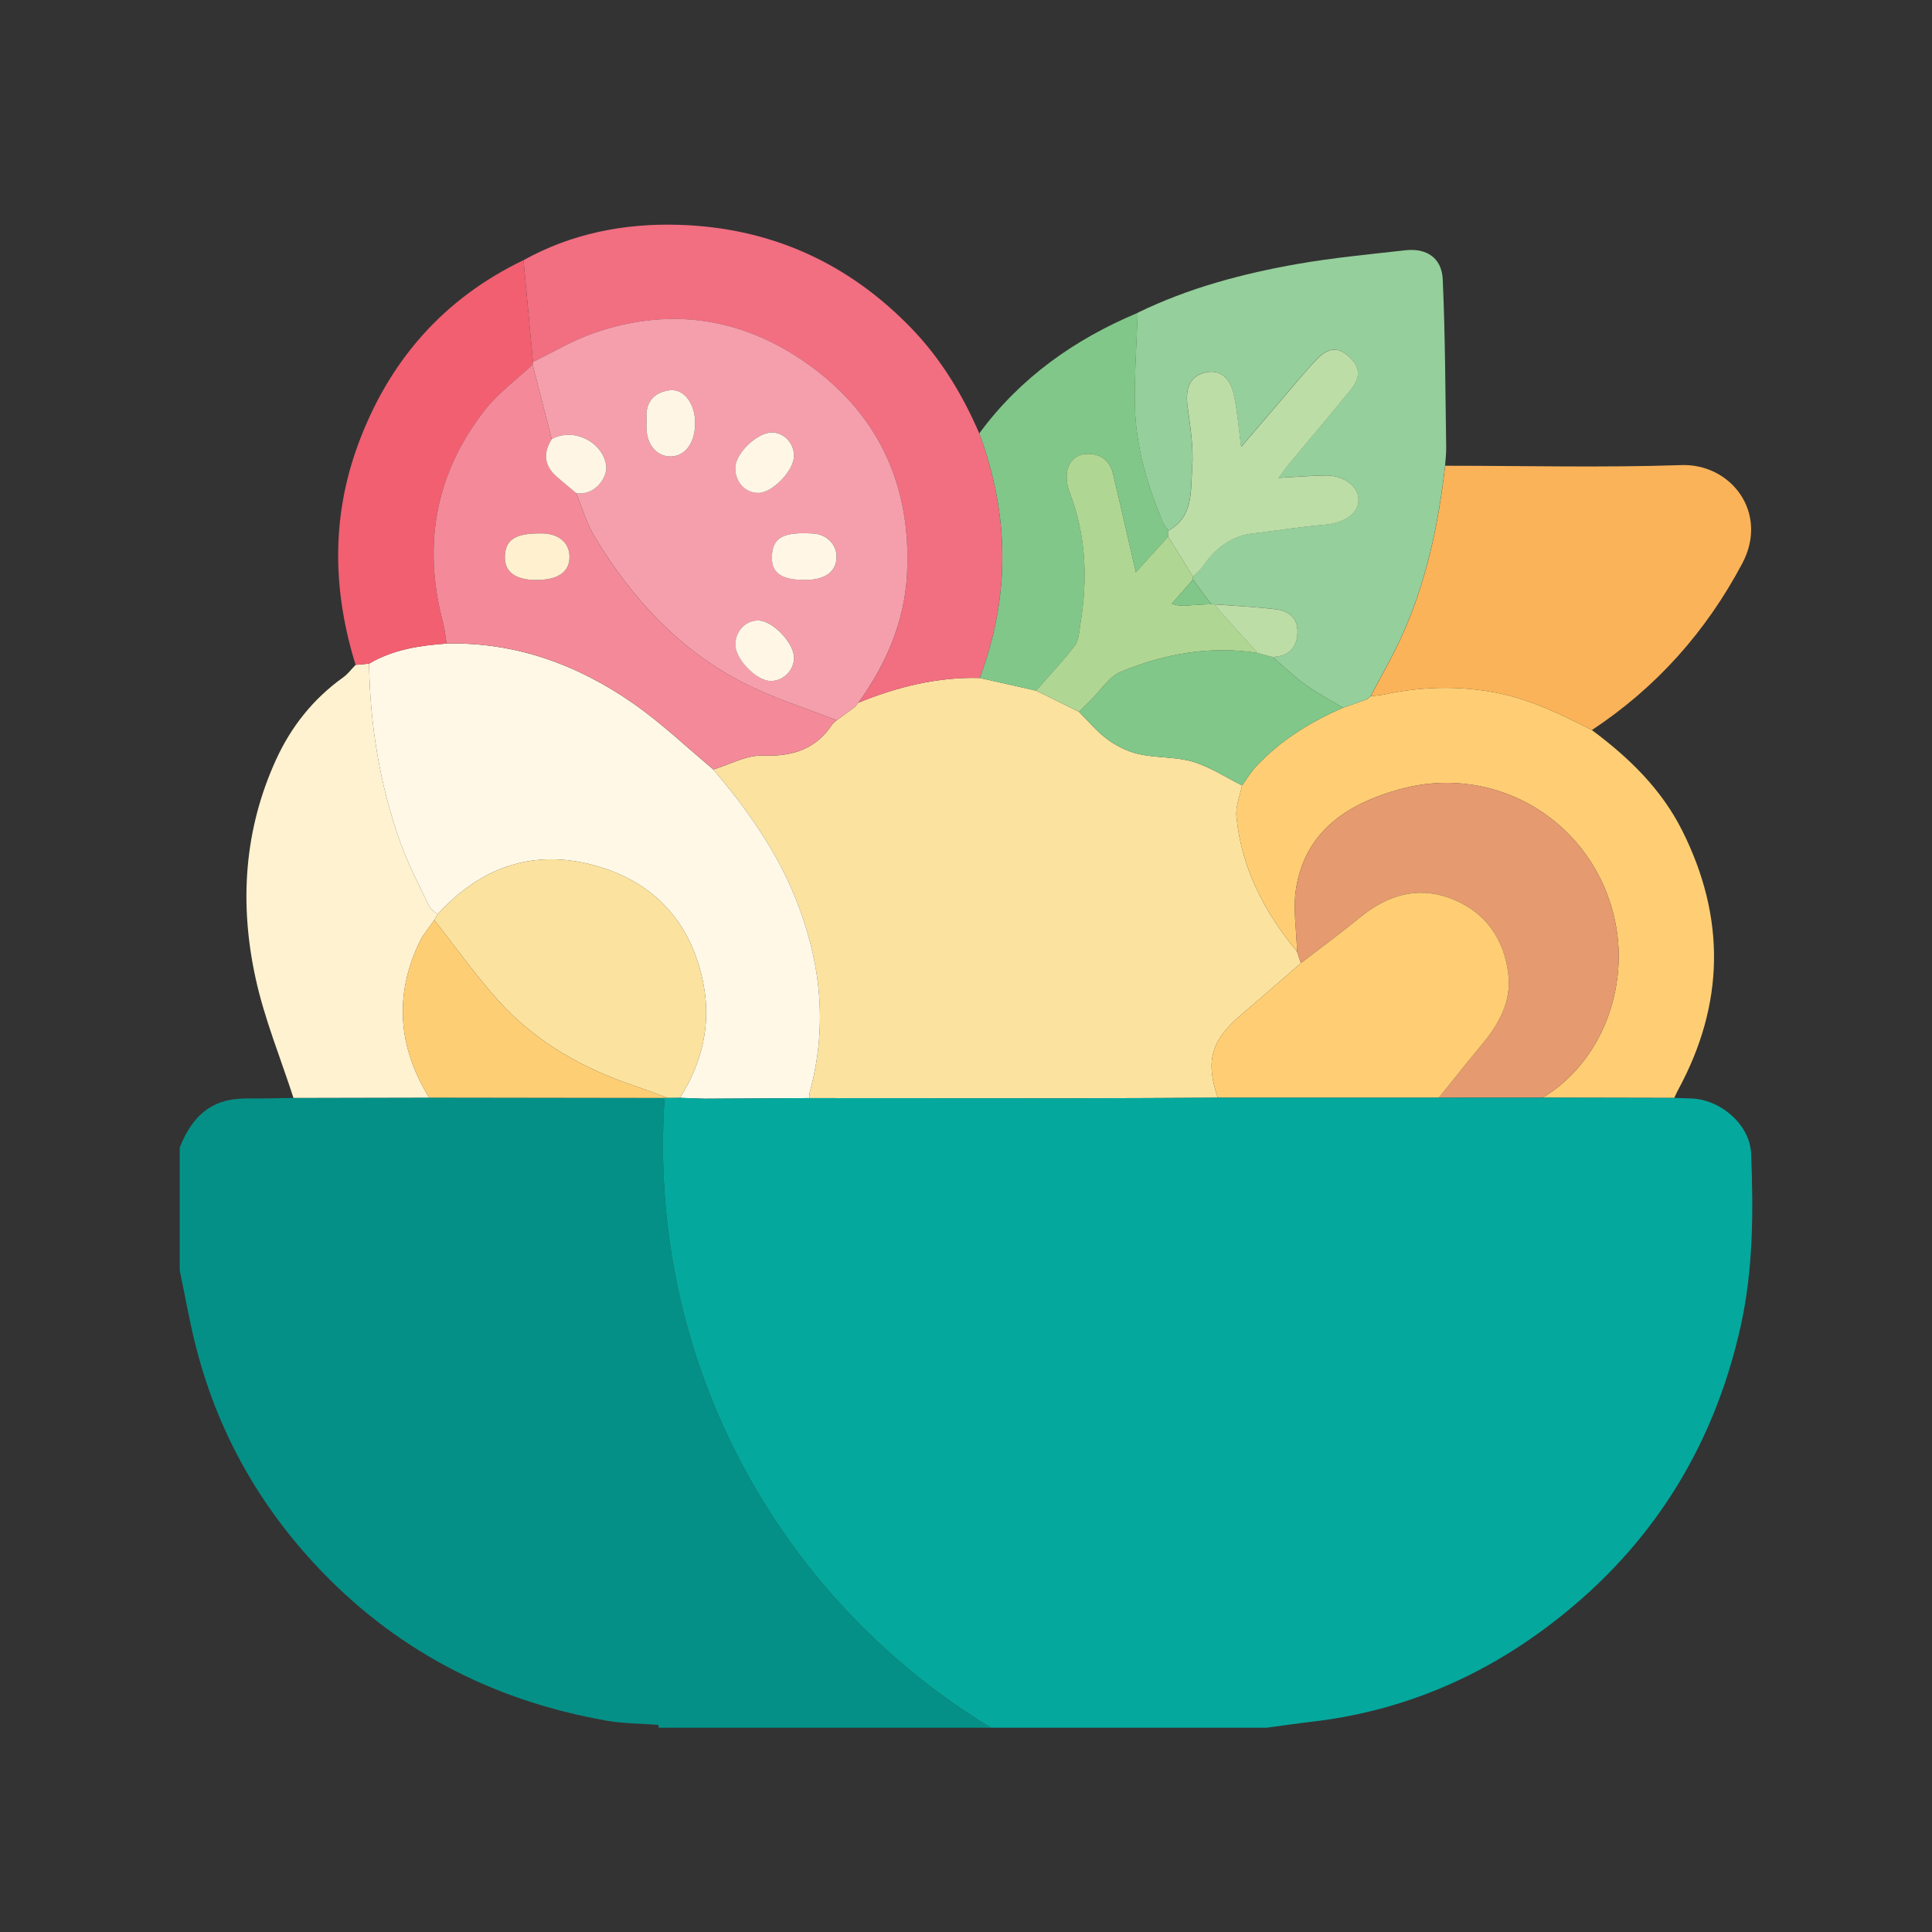
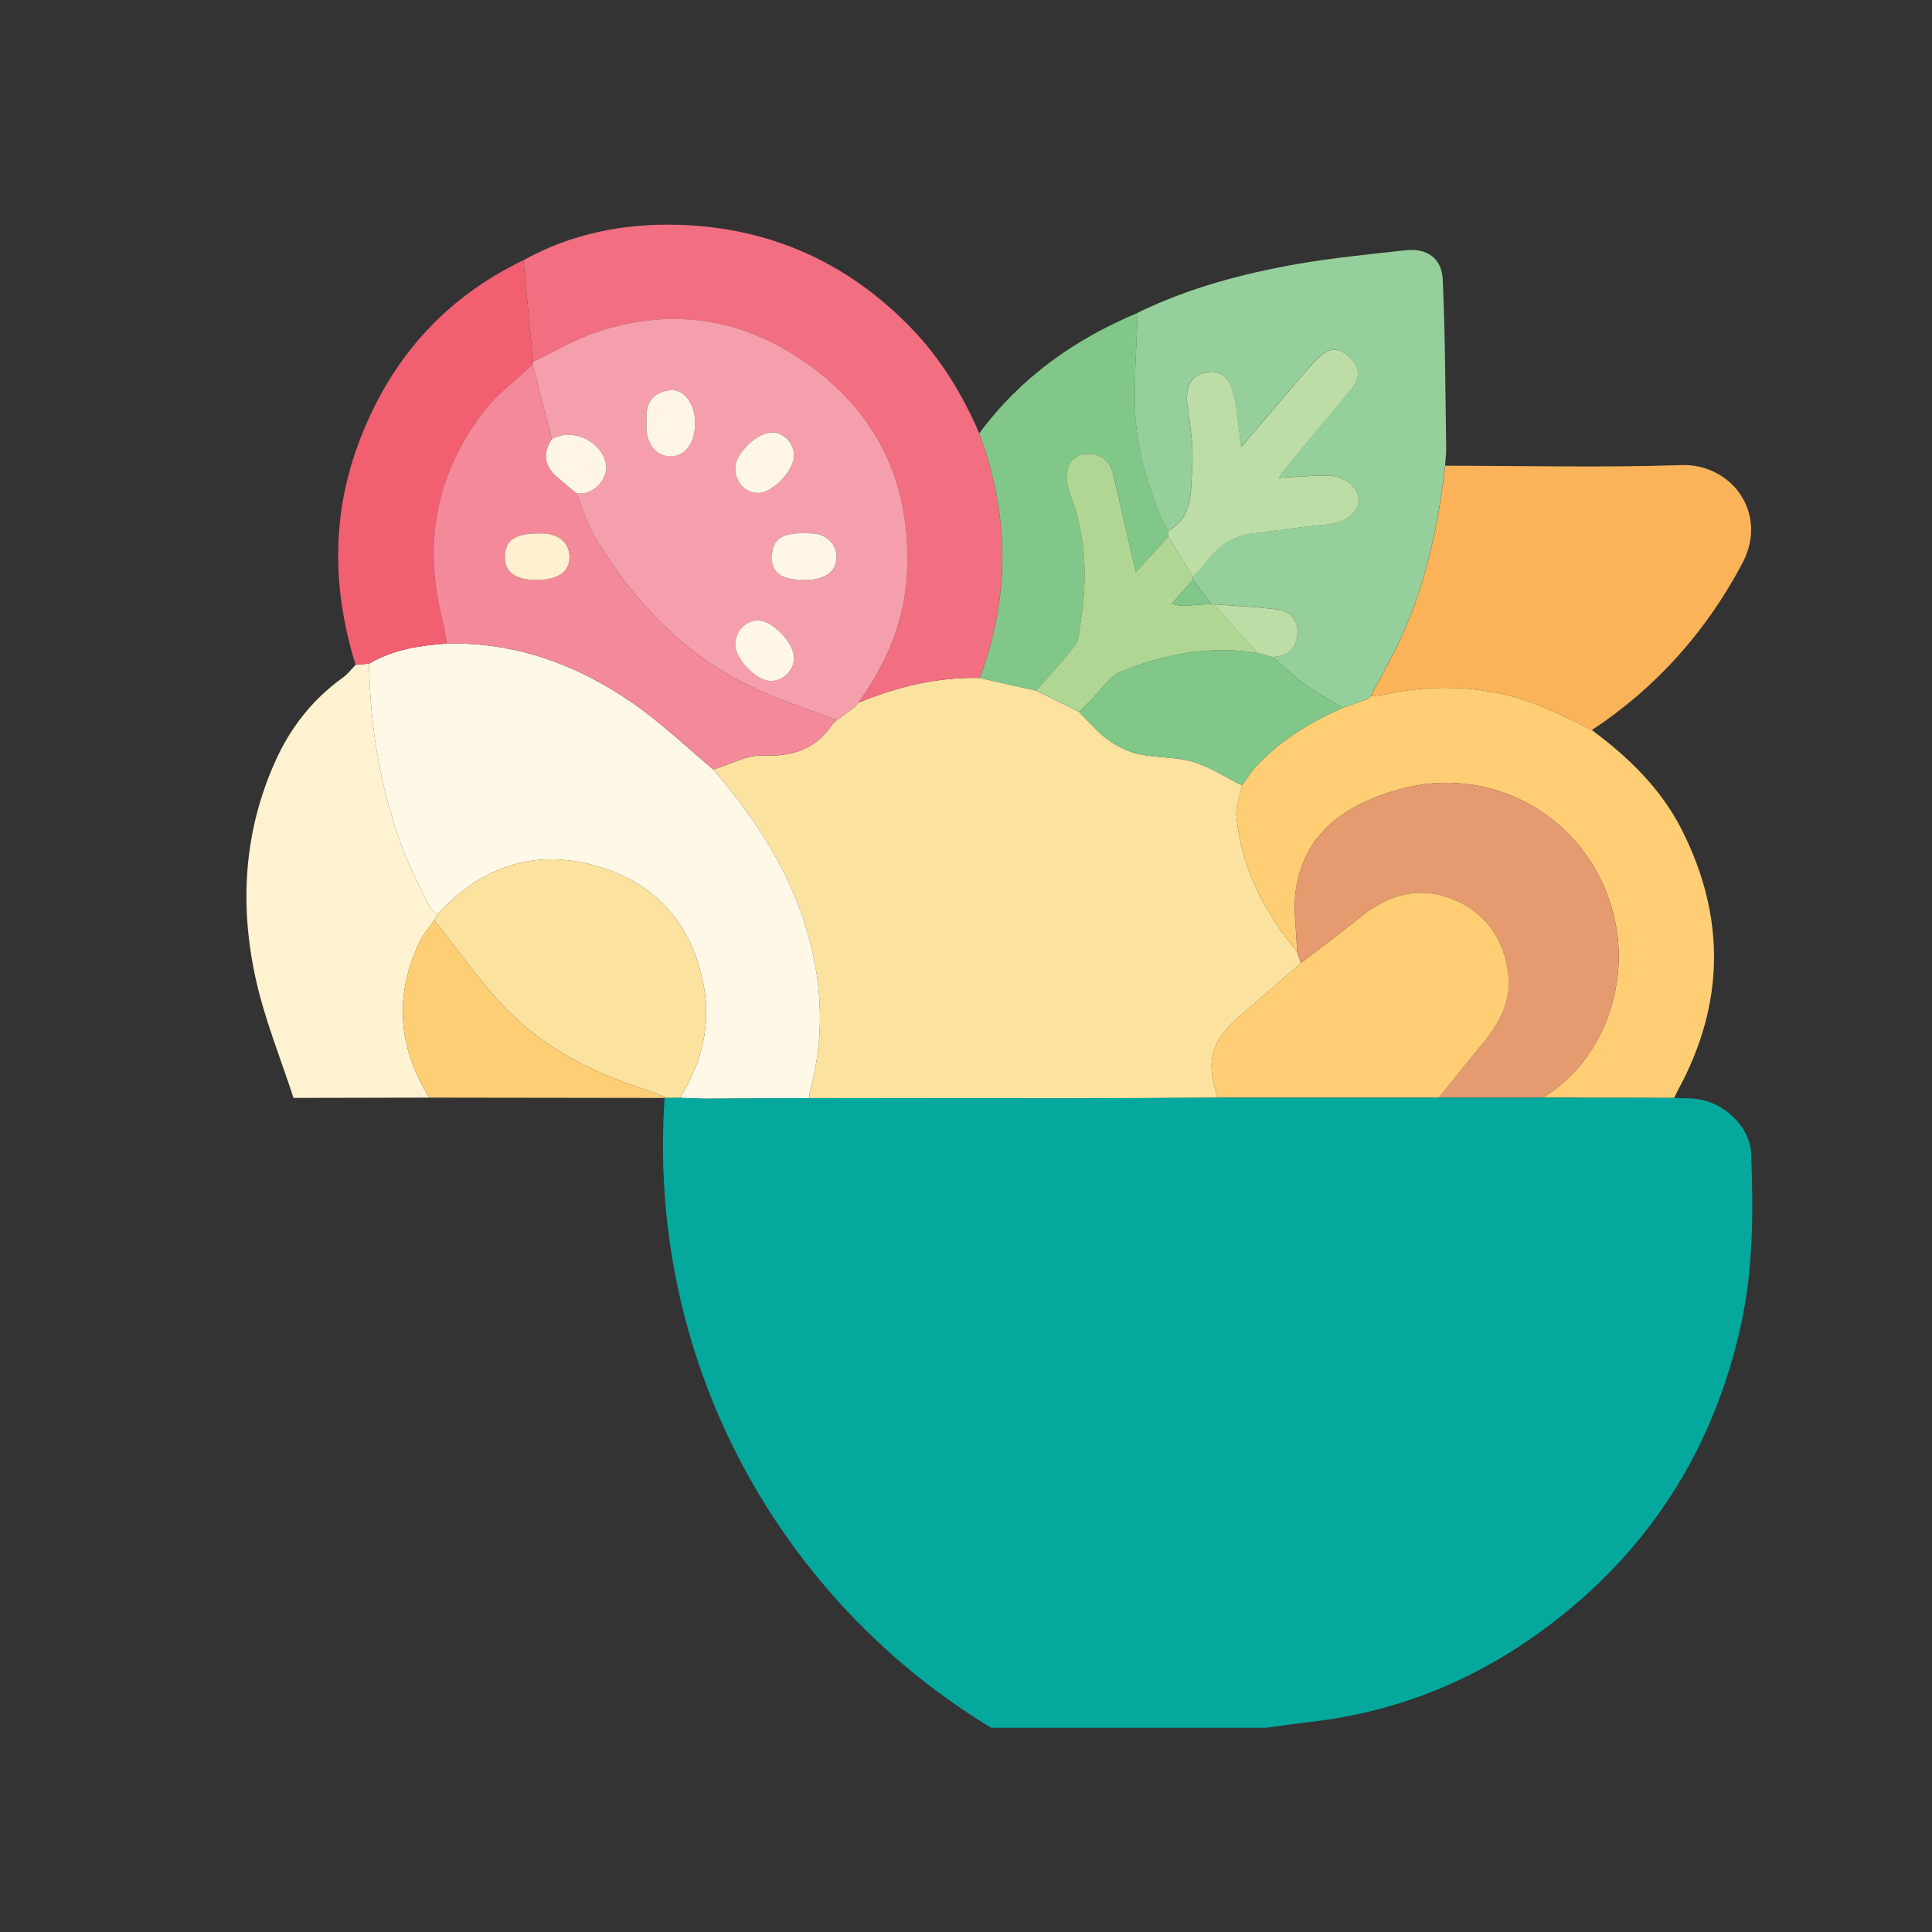
<svg xmlns="http://www.w3.org/2000/svg" width="86" height="86" viewBox="0 0 86 86" fill="none">
  <rect x="0" y="0" width="86" height="86" fill="#333333" stroke="none" />
  <g clip-path="url(#clip0_1054_4040)">
-     <path d="M44.116 76.907H29.321C29.32 76.865 29.314 76.823 29.306 76.781C28.538 76.721 27.756 76.725 27 76.593C21.89 75.692 17.516 73.419 13.974 69.583C11.372 66.763 9.602 63.506 8.682 59.789C8.418 58.718 8.226 57.629 8 56.549V51.083C8.416 50.03 9.057 49.184 10.234 48.961C10.779 48.858 11.354 48.91 11.915 48.894C12.299 48.884 12.681 48.88 13.064 48.872C15.076 48.867 17.09 48.863 19.103 48.859C22.598 48.865 26.091 48.869 29.585 48.874C29.536 49.577 29.511 50.284 29.511 50.999C29.511 61.983 35.361 71.601 44.116 76.907Z" fill="#049087" />
    <path d="M57.909 42.871C57.026 43.635 56.147 44.407 55.257 45.164C53.91 46.309 53.646 47.222 54.208 48.862C52.029 48.872 49.849 48.888 47.67 48.889C43.788 48.891 39.904 48.883 36.021 48.88C36.029 48.789 36.023 48.695 36.046 48.609C36.851 45.675 36.544 42.827 35.428 40.028C34.567 37.866 33.241 36.011 31.754 34.252C32.485 34.032 33.223 33.609 33.946 33.635C35.263 33.681 36.298 33.366 37.042 32.252C37.052 32.238 37.062 32.224 37.072 32.212C37.083 32.2 37.096 32.188 37.108 32.177C37.149 32.138 37.197 32.105 37.238 32.066C37.515 31.862 37.791 31.659 38.069 31.456C38.113 31.398 38.158 31.34 38.205 31.281C39.938 30.576 41.724 30.127 43.612 30.178C44.447 30.367 45.282 30.554 46.117 30.742H46.119C46.757 31.057 47.393 31.37 48.031 31.685C48.449 32.099 48.825 32.567 49.294 32.909C49.707 33.21 50.203 33.459 50.698 33.569C51.487 33.743 52.336 33.68 53.102 33.908C53.867 34.137 54.563 34.601 55.288 34.962C55.198 35.422 54.993 35.895 55.037 36.343C55.257 38.642 56.282 40.6 57.735 42.356C57.792 42.528 57.85 42.699 57.907 42.871H57.909Z" fill="#FBE29F" />
    <path d="M36.045 48.609C36.022 48.695 36.029 48.789 36.02 48.88C34.469 48.889 32.918 48.898 31.367 48.907C30.999 48.895 30.631 48.883 30.264 48.869C31.244 47.331 31.652 45.63 31.322 43.858C30.82 41.157 29.207 39.3 26.539 38.544C23.767 37.758 21.406 38.582 19.48 40.699C19.354 40.584 19.176 40.493 19.109 40.351C18.663 39.413 18.173 38.488 17.825 37.514C16.907 34.941 16.468 32.273 16.429 29.54C17.492 28.912 18.674 28.734 19.879 28.647C22.952 28.578 25.702 29.585 28.182 31.309C29.444 32.186 30.568 33.265 31.753 34.252C33.24 36.011 34.567 37.866 35.428 40.028C36.544 42.828 36.85 45.675 36.045 48.609Z" fill="#FFF8E7" />
    <path d="M74.703 48.506C74.639 48.625 74.584 48.75 74.524 48.872C72.576 48.867 70.627 48.863 68.679 48.859C71.333 47.247 72.496 43.943 71.903 41.052C70.999 36.63 66.655 33.93 62.303 35.134C60.042 35.759 58.126 36.95 57.697 39.516C57.544 40.434 57.714 41.408 57.736 42.356C56.283 40.6 55.258 38.642 55.037 36.343C54.993 35.895 55.199 35.422 55.289 34.962C55.501 34.672 55.685 34.356 55.93 34.097C57.017 32.945 58.338 32.13 59.782 31.504C60.141 31.378 60.498 31.253 60.856 31.127C60.913 31.08 60.969 31.035 61.025 30.988H61.016C61.216 30.964 61.42 30.956 61.617 30.913C63.268 30.561 64.909 30.513 66.585 30.832C68.125 31.127 69.489 31.804 70.859 32.498C72.499 33.715 73.946 35.112 74.876 36.963C76.824 40.837 76.773 44.688 74.703 48.506Z" fill="#FFCE74" />
    <path d="M68.679 48.859C67.135 48.859 65.591 48.859 64.047 48.861C64.686 48.068 65.319 47.269 65.97 46.485C66.719 45.586 67.275 44.58 67.142 43.393C66.968 41.851 66.173 40.649 64.698 40.043C63.158 39.41 61.78 39.82 60.526 40.849C59.674 41.547 58.782 42.199 57.908 42.871C57.851 42.699 57.793 42.528 57.736 42.356C57.714 41.408 57.544 40.434 57.697 39.516C58.126 36.95 60.042 35.759 62.303 35.134C66.655 33.93 70.999 36.63 71.903 41.052C72.496 43.943 71.333 47.247 68.679 48.859Z" fill="#E59A6F" />
    <path d="M65.971 46.485C65.319 47.269 64.687 48.068 64.047 48.861C60.767 48.861 57.487 48.862 54.209 48.862C53.646 47.222 53.91 46.309 55.257 45.164C56.147 44.407 57.026 43.635 57.909 42.871C58.782 42.199 59.675 41.547 60.526 40.849C61.78 39.82 63.159 39.41 64.699 40.043C66.174 40.649 66.969 41.851 67.143 43.393C67.276 44.58 66.72 45.586 65.971 46.485Z" fill="#FFCE74" />
    <path d="M60.856 31.127C60.498 31.253 60.14 31.378 59.782 31.504C59.222 31.166 58.638 30.861 58.108 30.479C57.591 30.107 57.128 29.656 56.642 29.24C57.263 29.218 57.673 28.933 57.745 28.29C57.823 27.599 57.452 27.202 56.806 27.122C55.894 27.01 54.974 26.97 54.059 26.899C54.012 26.898 53.964 26.895 53.917 26.894C53.645 26.529 53.373 26.167 53.1 25.802C53.1 25.757 53.1 25.713 53.1 25.668C53.241 25.525 53.406 25.397 53.519 25.234C54.069 24.44 54.755 23.864 55.756 23.745C56.832 23.616 57.903 23.444 58.981 23.352C59.828 23.279 60.47 22.851 60.467 22.247C60.464 21.645 59.81 21.151 58.984 21.164C58.339 21.175 57.696 21.229 56.91 21.271C57.113 20.996 57.233 20.817 57.37 20.651C58.282 19.553 59.209 18.467 60.108 17.36C60.585 16.773 60.545 16.323 60.045 15.876C59.541 15.424 59.133 15.447 58.575 16.032C58.09 16.538 57.649 17.087 57.191 17.62C56.551 18.363 55.916 19.108 55.244 19.892C55.13 19.048 55.077 18.305 54.92 17.583C54.742 16.767 54.264 16.434 53.648 16.581C52.98 16.74 52.748 17.259 52.858 18.077C52.981 18.994 53.134 19.931 53.065 20.844C52.989 21.837 53.134 22.992 52.011 23.618C51.931 23.509 51.828 23.411 51.778 23.292C51.066 21.593 50.54 19.84 50.514 17.987C50.495 16.633 50.594 15.278 50.639 13.922C52.902 12.82 55.312 12.178 57.775 11.747C59.359 11.47 60.968 11.32 62.567 11.14C63.503 11.035 64.178 11.483 64.221 12.433C64.333 14.924 64.336 17.422 64.375 19.917C64.379 20.188 64.343 20.459 64.326 20.73C64.022 23.379 63.479 25.97 62.357 28.405C61.952 29.285 61.462 30.127 61.012 30.987H61.023C60.967 31.034 60.91 31.079 60.853 31.125L60.856 31.127Z" fill="#95CF9B" />
    <path d="M61.017 30.988C61.468 30.128 61.957 29.287 62.362 28.406C63.483 25.971 64.027 23.381 64.331 20.732C67.836 20.732 71.344 20.821 74.845 20.703C77.056 20.628 78.752 22.83 77.552 25.085C75.932 28.13 73.728 30.602 70.86 32.498C69.489 31.803 68.126 31.127 66.586 30.832C64.91 30.513 63.269 30.561 61.618 30.913C61.42 30.955 61.217 30.964 61.017 30.987V30.988Z" fill="#FBB359" />
    <path d="M43.613 30.179C41.725 30.128 39.94 30.576 38.207 31.283C39.442 29.574 40.261 27.685 40.373 25.574C40.578 21.746 39.2 18.573 36.082 16.3C33.146 14.161 29.881 13.621 26.415 14.835C25.482 15.161 24.62 15.684 23.724 16.117C23.583 14.605 23.442 13.093 23.303 11.581C25.447 10.393 27.778 9.937 30.19 10.007C34.263 10.123 37.737 11.678 40.573 14.616C41.883 15.973 42.845 17.564 43.59 19.29C44.936 22.917 44.974 26.547 43.612 30.179H43.613Z" fill="#F26E81" />
    <path d="M18.692 41.899C17.53 44.291 17.72 46.613 19.103 48.859C17.09 48.863 15.076 48.867 13.064 48.872C12.493 47.107 11.779 45.374 11.383 43.571C10.65 40.245 10.854 36.941 12.295 33.8C12.964 32.341 13.947 31.102 15.271 30.156C15.483 30.005 15.645 29.785 15.829 29.596C16.029 29.578 16.229 29.559 16.429 29.54C16.469 32.273 16.907 34.941 17.826 37.514C18.173 38.488 18.663 39.413 19.11 40.351C19.177 40.493 19.355 40.584 19.481 40.699C19.431 40.784 19.383 40.87 19.334 40.955C19.118 41.268 18.856 41.561 18.692 41.899Z" fill="#FFF2D0" />
    <path d="M16.43 29.541C16.23 29.56 16.03 29.578 15.83 29.597C14.815 26.334 14.742 23.067 15.922 19.835C17.28 16.113 19.701 13.312 23.303 11.58C23.444 13.091 23.585 14.604 23.725 16.115C23.719 16.154 23.714 16.192 23.71 16.232C22.987 16.912 22.16 17.515 21.558 18.289C19.37 21.105 18.811 24.277 19.721 27.719C19.8 28.022 19.827 28.338 19.879 28.649C18.675 28.735 17.493 28.913 16.43 29.543V29.541Z" fill="#F15F71" />
    <path d="M43.614 30.179C44.976 26.547 44.938 22.917 43.592 19.29C45.417 16.811 47.83 15.106 50.644 13.925C50.597 15.28 50.5 16.636 50.519 17.989C50.545 19.842 51.071 21.596 51.783 23.294C51.833 23.415 51.936 23.512 52.015 23.62C52.01 23.711 52.006 23.8 52 23.89C51.492 24.448 50.984 25.008 50.561 25.474C50.23 24.038 49.899 22.57 49.55 21.108C49.428 20.6 49.116 20.261 48.565 20.21C47.667 20.127 47.233 20.936 47.626 21.956C48.355 23.848 48.419 25.794 48.093 27.771C48.038 28.102 48.032 28.495 47.845 28.74C47.314 29.441 46.701 30.081 46.12 30.744C45.285 30.557 44.45 30.368 43.615 30.18L43.614 30.179Z" fill="#81C789" />
    <path d="M30.264 48.869C30.082 48.87 29.9 48.873 29.718 48.874C29.252 48.703 28.791 48.518 28.32 48.361C25.978 47.581 23.868 46.399 22.203 44.561C21.175 43.424 20.285 42.162 19.334 40.955C19.383 40.87 19.431 40.783 19.48 40.699C21.407 38.582 23.767 37.758 26.539 38.544C29.207 39.3 30.82 41.157 31.322 43.858C31.652 45.63 31.244 47.331 30.264 48.869Z" fill="#FBE39F" />
    <path d="M29.718 48.874C26.18 48.869 22.642 48.865 19.103 48.859C17.72 46.613 17.53 44.291 18.692 41.899C18.856 41.561 19.118 41.268 19.334 40.955C20.285 42.162 21.175 43.424 22.203 44.561C23.868 46.399 25.978 47.581 28.32 48.361C28.791 48.518 29.253 48.703 29.718 48.874Z" fill="#FECE75" />
    <path d="M23.709 16.23C23.713 16.192 23.719 16.152 23.724 16.114C24.619 15.681 25.482 15.159 26.414 14.833C29.881 13.62 33.145 14.158 36.082 16.297C39.199 18.57 40.578 21.743 40.373 25.571C40.259 27.683 39.442 29.571 38.207 31.28L38.214 31.27C38.166 31.332 38.119 31.393 38.071 31.456C37.795 31.659 37.518 31.862 37.24 32.064C35.896 31.535 34.504 31.101 33.215 30.457C30.299 28.999 28.161 26.684 26.491 23.928C26.122 23.32 25.923 22.613 25.646 21.951C26.469 22.088 27.073 21.251 26.984 20.702C26.812 19.645 25.5 19.015 24.559 19.55C24.276 18.444 23.994 17.338 23.71 16.232L23.709 16.23ZM28.784 18.848C28.784 18.848 28.778 18.848 28.774 18.848C28.774 18.916 28.774 18.985 28.774 19.053C28.789 19.823 29.26 20.351 29.898 20.317C30.553 20.281 30.973 19.641 30.939 18.734C30.909 17.922 30.419 17.3 29.813 17.375C29.282 17.441 28.867 17.714 28.787 18.305C28.762 18.483 28.782 18.667 28.782 18.849L28.784 18.848ZM32.731 20.81C32.716 21.446 33.166 21.943 33.756 21.942C34.387 21.939 35.343 20.947 35.344 20.291C35.344 19.734 34.921 19.271 34.389 19.249C33.738 19.222 32.747 20.155 32.731 20.81ZM33.773 27.621C33.21 27.607 32.755 28.063 32.732 28.665C32.708 29.31 33.651 30.301 34.301 30.312C34.862 30.32 35.341 29.849 35.347 29.284C35.352 28.631 34.413 27.638 33.774 27.622L33.773 27.621ZM35.849 25.815C36.739 25.812 37.237 25.444 37.24 24.784C37.243 24.225 36.801 23.785 36.198 23.748C34.922 23.67 34.446 23.902 34.371 24.639C34.287 25.468 34.725 25.818 35.849 25.814V25.815Z" fill="#F69FAC" />
    <path d="M23.71 16.23C23.993 17.337 24.275 18.443 24.558 19.549C24.141 20.201 24.242 20.77 24.831 21.263C25.103 21.491 25.374 21.721 25.645 21.95C25.923 22.611 26.123 23.32 26.49 23.927C28.159 26.684 30.297 28.999 33.215 30.456C34.503 31.099 35.894 31.535 37.239 32.063C37.172 32.125 37.092 32.177 37.042 32.249C36.299 33.364 35.264 33.678 33.946 33.632C33.224 33.606 32.485 34.029 31.755 34.249C30.568 33.261 29.446 32.183 28.182 31.306C25.703 29.582 22.953 28.575 19.879 28.645C19.827 28.334 19.801 28.017 19.72 27.715C18.811 24.273 19.37 21.101 21.558 18.285C22.16 17.51 22.985 16.909 23.71 16.228V16.23ZM23.868 25.816C24.854 25.817 25.372 25.445 25.35 24.75C25.331 24.149 24.865 23.76 24.146 23.746C23.003 23.723 22.536 23.984 22.479 24.676C22.417 25.426 22.891 25.815 23.868 25.816Z" fill="#F48A99" />
    <path d="M56.644 29.24C57.13 29.656 57.593 30.107 58.11 30.479C58.64 30.861 59.224 31.166 59.784 31.504C58.339 32.13 57.019 32.944 55.931 34.097C55.686 34.356 55.502 34.672 55.291 34.962C54.566 34.601 53.87 34.137 53.105 33.908C52.338 33.68 51.49 33.744 50.701 33.569C50.205 33.459 49.709 33.21 49.296 32.909C48.827 32.567 48.452 32.099 48.034 31.685C48.223 31.496 48.412 31.306 48.602 31.118C49.028 30.701 49.384 30.109 49.895 29.9C51.837 29.102 53.869 28.727 55.983 29.067C56.203 29.125 56.423 29.184 56.644 29.241V29.24Z" fill="#80C789" />
    <path d="M55.981 29.067C53.868 28.727 51.836 29.102 49.894 29.9C49.382 30.111 49.027 30.701 48.601 31.118C48.41 31.306 48.222 31.496 48.033 31.685C47.395 31.372 46.757 31.057 46.119 30.743C46.7 30.079 47.312 29.44 47.844 28.739C48.03 28.494 48.037 28.101 48.092 27.77C48.418 25.794 48.352 23.846 47.625 21.954C47.232 20.934 47.666 20.125 48.564 20.209C49.114 20.259 49.428 20.599 49.548 21.107C49.898 22.57 50.229 24.038 50.56 25.473C50.983 25.007 51.491 24.448 51.999 23.889C52.367 24.481 52.734 25.076 53.102 25.668C53.102 25.713 53.102 25.757 53.102 25.802C52.789 26.16 52.475 26.517 52.162 26.874C52.508 26.998 52.778 26.961 53.05 26.939C53.339 26.916 53.63 26.907 53.92 26.893C53.966 26.895 54.014 26.898 54.061 26.899C54.143 27.003 54.218 27.114 54.307 27.211C54.864 27.83 55.424 28.447 55.983 29.065L55.981 29.067Z" fill="#AFD793" />
-     <path d="M38.07 31.458C38.118 31.396 38.165 31.335 38.213 31.272C38.165 31.333 38.118 31.395 38.07 31.458Z" fill="#F26E81" />
+     <path d="M38.07 31.458C38.165 31.333 38.118 31.395 38.07 31.458Z" fill="#F26E81" />
    <path d="M60.856 31.127C60.913 31.08 60.969 31.035 61.026 30.988C60.97 31.035 60.914 31.08 60.856 31.127Z" fill="#FBB359" />
    <path d="M53.103 25.67C52.735 25.077 52.368 24.483 52 23.89C52.005 23.8 52.01 23.711 52.015 23.62C53.139 22.995 52.994 21.839 53.069 20.847C53.139 19.935 52.986 18.997 52.862 18.08C52.752 17.261 52.984 16.741 53.652 16.584C54.268 16.437 54.746 16.77 54.924 17.586C55.082 18.307 55.135 19.052 55.249 19.895C55.921 19.111 56.556 18.366 57.195 17.623C57.653 17.09 58.095 16.541 58.579 16.035C59.139 15.45 59.546 15.427 60.05 15.879C60.548 16.326 60.589 16.775 60.113 17.363C59.213 18.471 58.286 19.557 57.375 20.654C57.238 20.819 57.117 20.999 56.915 21.274C57.7 21.231 58.344 21.178 58.989 21.167C59.814 21.153 60.469 21.648 60.471 22.25C60.474 22.854 59.832 23.284 58.986 23.355C57.907 23.446 56.837 23.62 55.761 23.748C54.76 23.867 54.074 24.443 53.524 25.237C53.41 25.4 53.246 25.527 53.105 25.671L53.103 25.67Z" fill="#BDDDA7" />
    <path d="M55.981 29.067C55.422 28.45 54.862 27.833 54.305 27.214C54.216 27.115 54.141 27.006 54.059 26.902C54.974 26.973 55.896 27.013 56.806 27.125C57.452 27.204 57.823 27.601 57.745 28.293C57.673 28.936 57.263 29.22 56.642 29.243C56.422 29.185 56.201 29.128 55.981 29.069V29.067Z" fill="#BDDDA7" />
    <path d="M53.918 26.895C53.628 26.91 53.339 26.918 53.049 26.94C52.778 26.962 52.507 26.999 52.16 26.876C52.474 26.518 52.787 26.161 53.101 25.804C53.373 26.168 53.645 26.531 53.918 26.895Z" fill="#81C789" />
    <path d="M28.783 18.848C28.783 18.666 28.763 18.481 28.787 18.303C28.869 17.713 29.283 17.439 29.814 17.373C30.419 17.298 30.909 17.922 30.939 18.733C30.974 19.64 30.552 20.281 29.899 20.316C29.26 20.35 28.79 19.823 28.775 19.052C28.774 18.983 28.775 18.915 28.775 18.846C28.778 18.846 28.78 18.846 28.785 18.846L28.783 18.848Z" fill="#FFF5E5" />
    <path d="M25.645 21.951C25.374 21.721 25.103 21.491 24.83 21.264C24.242 20.771 24.14 20.203 24.558 19.55C25.498 19.015 26.811 19.645 26.982 20.702C27.071 21.252 26.469 22.088 25.645 21.951Z" fill="#FFF5E5" />
    <path d="M32.73 20.811C32.746 20.157 33.737 19.223 34.388 19.25C34.92 19.274 35.345 19.735 35.343 20.292C35.343 20.948 34.386 21.941 33.755 21.943C33.165 21.946 32.715 21.448 32.73 20.811Z" fill="#FFF6E6" />
    <path d="M33.772 27.622C34.411 27.638 35.35 28.631 35.345 29.284C35.341 29.849 34.861 30.322 34.299 30.312C33.65 30.302 32.705 29.311 32.73 28.665C32.753 28.063 33.208 27.607 33.77 27.62L33.772 27.622Z" fill="#FFF6E6" />
    <path d="M35.847 25.815C34.723 25.819 34.285 25.47 34.368 24.64C34.444 23.904 34.92 23.671 36.196 23.749C36.797 23.786 37.24 24.225 37.238 24.785C37.235 25.444 36.738 25.812 35.847 25.816V25.815Z" fill="#FFF6E6" />
    <path d="M23.869 25.816C22.891 25.815 22.417 25.426 22.479 24.676C22.537 23.985 23.005 23.724 24.146 23.746C24.865 23.76 25.331 24.149 25.35 24.75C25.372 25.445 24.854 25.818 23.869 25.816Z" fill="#FFF1CF" />
    <path d="M77.486 59.024C76.251 64.595 73.341 69.106 68.763 72.496C65.68 74.78 62.218 76.2 58.38 76.642C57.712 76.719 57.048 76.819 56.382 76.907H44.115C35.361 71.601 29.511 61.983 29.511 50.999C29.511 50.284 29.535 49.577 29.585 48.874H29.718C29.899 48.873 30.082 48.87 30.264 48.869C30.631 48.883 30.999 48.895 31.367 48.907C32.918 48.898 34.469 48.889 36.02 48.88C39.903 48.883 43.787 48.891 47.669 48.889C49.849 48.888 52.028 48.872 54.208 48.862C57.486 48.862 60.767 48.861 64.047 48.861C65.591 48.859 67.135 48.859 68.679 48.859C70.627 48.863 72.576 48.867 74.524 48.872C74.774 48.88 75.025 48.888 75.274 48.896C76.587 48.939 77.898 50.056 77.95 51.364C78.05 53.929 78.046 56.498 77.486 59.024Z" fill="#05A89D" />
  </g>
  <defs>
    <clipPath id="clip0_1054_4040">
      <rect width="70" height="66.907" fill="white" transform="translate(8 10)" />
    </clipPath>
  </defs>
</svg>